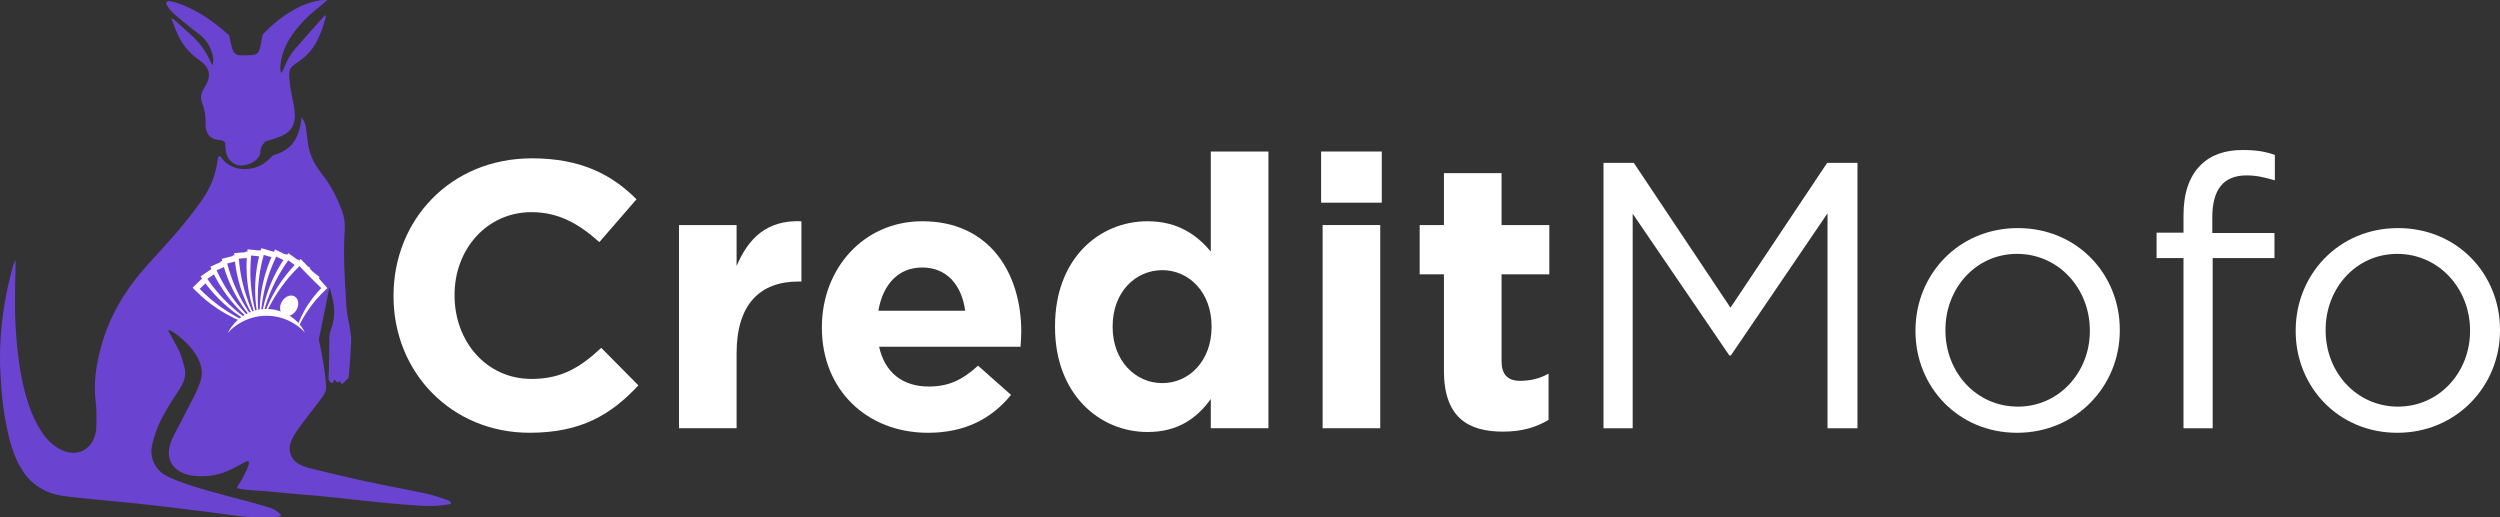
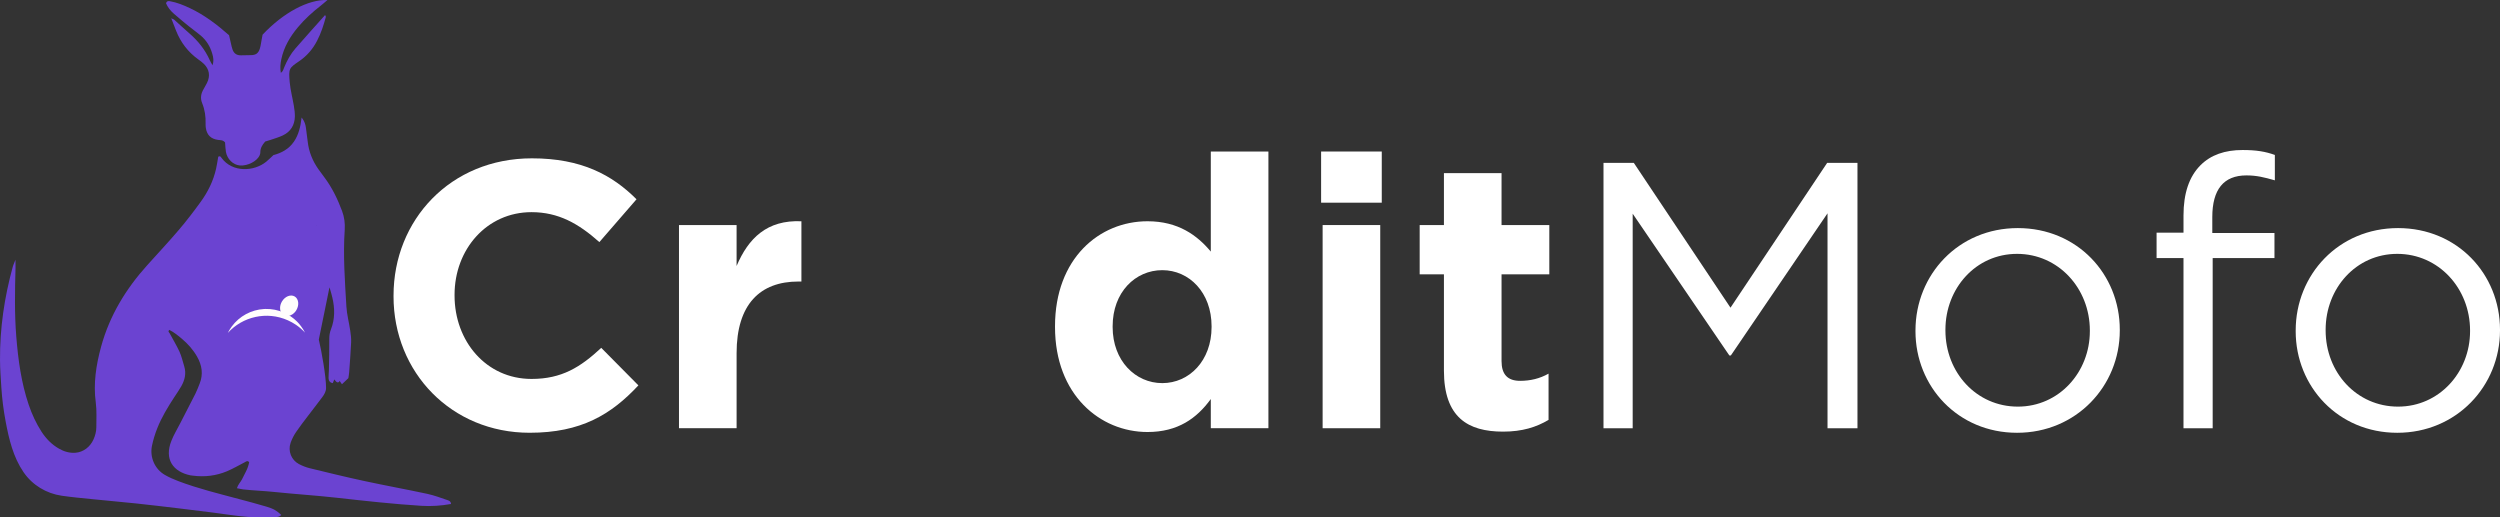
<svg xmlns="http://www.w3.org/2000/svg" id="logo" viewBox="-0.01 0 2211.34 457.56">
  <rect x="-0.01" y="0" width="2211.34" height="457.56" fill="#333333" stroke="none" />
  <defs>
    <style> .cls-1 { fill: #fff; } .cls-2 { fill: #6b43d1; } .cls-3 { fill: #fffdfd; } </style>
  </defs>
  <g>
    <path class="cls-2" d="M280.67,311.15c-6.78-3.24-6.67-2.8-6.78-3.24-2.23-5.48-6.54-8.84-11.92-6.05-1.85.96-1.56-4.59-2.97-3.03-1.42,1.57.9-5.03-.09-3.14-2.12,4.04-1.53-3.02-3.62,1.04-3.31,6.45-2.99-7.19-6.74-1.01-2.48,4.08-2.31-3.01-5.42.67h-6.69c-1.05,1.24-13.7,3.33-13.28,1.76s8.18-1.67,8.65-3.38c4.17-15.2.63,16.87,4.63,1.62,1.43-5.46-14.05,4.44-13.41-1.18.76-6.67-2.12,12.55-8.14,8.37-2.86-1.98-8.2,6.32-12.28,13" />
    <path class="cls-2" d="M280.67,311.15c2.09,9.5,1.69,12.78,1.76,22.47.03,3.76,3.1-20.59,1.22-17.34-.55.94-2.45-6.09-2.98-5.13-1.91,3.48,3.19,2.37,0,0" />
    <path class="cls-2" d="M295.85,232.46c12.28-13-19.56-19.85-15.62-33.25,1.07,2.63-21.34-.18-20.91,1.31,2.83,9.8,5.59,19.62,8.43,29.41.26.88.99,1.62,1.84,2.96,2.4-6.67,5.38-11.89,11.72-13.65,4.12,1.44,4.17,4.56,4,7.49-.41,7.16,1.54,13.8,3.82,20.44,1.82,5.33,3.58,10.7,4.86,16.18,2.2,9.4,2.34,18.84-1.29,28.03-1.03,2.62-1.48,5.43-1.45,8.25.11,9.44-.18,18.88-.36,28.31-.04,2.15-.35,4.29-.3,6.44.05,2.32,1.08,4.05,3.74,4.51.5-1.21.99-2.39,1.37-3.29,1.67,2.55,3.57,3.78,4.72,1.34.59.86,1.17,1.69,2.03,2.93,2.02-1.92,3.93-3.72,5.68-5.39.27-1.97.59-3.55.7-5.15.63-8.84,1.35-17.68,1.74-26.53.15-3.44-.28-6.95-.79-10.38-1.06-7.16-3-14.26-3.42-21.45-1.31-22.53-2.99-45.07-1.46-67.67.38-5.64-.33-11.32-2.32-16.61-3.98-10.61-8.84-20.75-15.69-29.85-1.77-2.35-3.51-4.73-5.23-7.13-5.17-7.23-8.53-15.62-9.5-24.46-.45-4.03-1-8.05-1.56-12.07-.4-2.83-.99-5.61-3.82-9.26-1.01,8.54-2.76,15.46-6.88,21.47-4.49,6.55-11.08,9.96-18.06,11.8-2.36,2.18-4.24,4.1-6.32,5.8-10.66,8.73-29.92,9.94-39.64-3.4-.52-.72-1.04-1.98-2.86-.96-.6,3.38-1.1,7.09-1.93,10.73-2.4,10.64-7.15,20.28-13.49,29.04-6.13,8.48-12.51,16.82-19.29,24.79-9.06,10.63-18.6,20.86-27.96,31.23-19,21.04-33.42,44.68-40.94,72.23-4.41,16.18-6.97,32.47-4.71,49.36.96,7.14.48,14.48.5,21.73.01,3.9-1,7.62-2.61,11.15-2.88,6.33-8.76,10.97-15.69,11.56-5.28.45-10.21-1.01-14.79-3.63-6.44-3.69-11.44-8.85-15.44-15.04-4.83-7.49-8.51-15.53-11.36-23.96-6.54-19.38-9.25-39.5-10.91-59.91-1.65-20.32-1.23-40.72-.68-61.1.06-2.06-.04-4.25-.04-7.09-.69,1.7-1,2.42-1.28,3.15-.38,1-.82,1.99-1.1,3.02C3.86,262.97-.21,290.53,0,318.64c.07,8.07.67,16.14,1.19,24.2.64,10.02,1.92,19.98,3.77,29.85,2.97,15.87,6.72,31.65,15.87,44.99,7.79,11.37,20.11,18.83,33.75,20.81,8.78,1.27,17.63,2.08,26.46,2.98,13.09,1.34,26.2,2.46,39.29,3.84,12.28,1.3,24.54,2.78,36.81,4.23,10.13,1.2,20.25,2.47,30.38,3.75,10.39,1.31,20.74,3.04,31.16,3.89,8.01.65,16.11.28,24.16.23,2.1-.01,4.36-.05,5.91-1.95-3.98-3.73-6.46-5.34-13.07-7.33-7.96-2.39-16.02-4.48-24.05-6.64-18.14-4.86-36.42-9.29-54.01-15.97-4.04-1.53-8.05-3.29-11.78-5.44-8.96-5.15-13.5-15.63-11.42-25.75,1.08-5.27,2.69-10.49,4.67-15.49,3.86-9.78,9.34-18.74,15.06-27.52,2.05-3.15,4.23-6.23,6.1-9.49,3.17-5.54,4.65-11.44,2.7-17.79-1.33-4.35-2.33-8.87-4.2-12.98-2.56-5.6-5.84-10.87-8.72-16.32-.39-.74-1.8-1.47-.23-2.92,4,1.99,7.5,4.83,10.96,7.74,5.4,4.53,10.03,9.71,13.54,15.86,4.36,7.64,5.63,15.59,2.28,23.96-1.2,2.99-2.32,6.03-3.76,8.9-4.34,8.64-8.82,17.2-13.24,25.8-2.7,5.26-5.8,10.35-7.97,15.82-6.44,16.19,1.27,27.32,16.82,30.55.79.16,1.6.19,2.4.3,10.35,1.32,20.43.08,30.01-3.94,5.42-2.27,10.52-5.32,15.78-8,1.1-.56,2.19-1.73,3.79,0-.5,2.67-1.44,5.4-2.75,8.02-1.2,2.4-2.39,4.81-3.63,7.19-1.3,2.49-3.48,4.53-4.47,7.81,2.21.42,3.93.88,5.63,1.07,9.06,1.02,18.19,1.28,27.25,2.24,18.56,1.96,37.21,3.08,55.76,5.17,24.82,2.79,49.65,5.52,74.58,7.1,8.8.56,17.5-.08,26.13-1.61-.12-2.5-1.92-3.03-3.29-3.5-5.83-1.98-11.65-4.19-17.65-5.47-18.63-3.99-37.39-7.4-56.01-11.42-16-3.45-31.9-7.34-47.8-11.21-3.36-.82-6.69-2.11-9.75-3.73-6.75-3.57-9.9-11.57-7.36-18.77,1.18-3.33,2.83-6.59,4.81-9.52,3.29-4.9,6.96-9.55,10.52-14.26,4.21-5.57,8.54-11.05,12.71-16.66,1.76-2.38,3.3-4.98,3.32-8.08.09-9.95-4.07-33.08-6.41-42.81" />
    <path class="cls-2" d="M167.32,23.44c3.33,2.71,6.86,5.18,10.15,7.94,5.08,4.26,8.42,9.71,10.25,16.07.87,3.01,1.6,6.07.26,10.26-1.08-1.95-1.79-3.02-2.3-4.18-4.21-9.52-10.51-17.42-18.37-24.18-4.48-3.85-8.76-7.94-13.16-11.88-.48-.43-1.2-.6-2.68-1.29,1.64,4.24,2.95,7.69,4.32,11.12,4.09,10.23,10.47,18.69,19.46,25.14,1.74,1.25,3.51,2.52,5.03,4.02,4.91,4.81,5.87,10.73,2.82,16.87-.96,1.92-2.01,3.8-3.1,5.65-2.3,3.93-2.96,7.91-1.17,12.31,2.36,5.79,3.22,11.89,3.02,18.15-.05,1.34.03,2.7.26,4.02,1.01,6.05,4.44,9.37,10.65,10.28,2.1.31,4.36-.06,6.33,2.25.2,2.45.24,5.39.73,8.26,1.11,6.53,6.36,11.57,12.29,12.1,6.89.61,15.35-3.74,17.6-9.1.31-.73.56-1.55.55-2.33-.06-3.75,1.63-6.69,4.29-9.71,1.45-.45,3.25-.93,5-1.54,3.54-1.23,7.19-2.26,10.57-3.86,6.95-3.29,10.5-9.06,10.7-16.68.08-3.19-.39-6.42-.91-9.58-1.14-6.88-2.99-13.68-3.63-20.61-1.15-12.35-.64-12.7,8.34-18.8,6.81-4.63,12-10.67,15.8-17.97,3.5-6.71,5.82-13.83,7.77-21.09.11-.4-.31-.94-.62-1.78-8.87,9.95-17.7,19.68-26.31,29.61-4.25,4.89-7.34,10.58-9.83,16.57-.7,1.69-1.01,3.62-3.02,4.98-.8-4.15-.43-8.05.39-11.96,2.26-10.81,7.69-19.98,14.66-28.33,6.05-7.25,13.02-13.55,20.47-19.34,1.81-1.4,3.5-2.96,5.67-4.81-17.08-.64-39.15,11.3-57.35,30.66-.26,1.41-.54,3-.85,4.57-.51,2.64-.8,5.34-1.61,7.88-1.31,4.1-3.56,5.57-7.77,5.64-2.95.05-5.9.07-8.84.16-3.68.11-6.19-1.56-7.45-4.96-.64-1.75-1.01-3.6-1.44-5.41-.62-2.59-1.18-5.2-1.69-7.42-10.92-9.63-22.03-18.03-34.8-24.02-5.6-2.63-11.31-4.96-17.44-6.04-1.29-.23-2.68-.37-3.53,1.77,1.41,3.46,3.88,6.59,6.91,9.24,4.44,3.89,9,7.65,13.58,11.38v-.03Z" />
  </g>
  <path class="cls-1" d="M348.09,262.1v-.67c0-66.72,50.29-121.38,122.38-121.38,43.92,0,71.08,14.75,92.54,36.21l-32.86,37.89c-18.44-16.43-36.21-26.49-60.02-26.49-39.56,0-68.07,32.86-68.07,73.09v.67c0,40.24,27.83,73.76,68.07,73.76,26.82,0,43.25-10.39,61.69-27.49l32.86,33.19c-24.14,25.82-50.63,41.91-96.23,41.91-69.07,0-120.37-53.31-120.37-120.71Z" />
  <path class="cls-1" d="M600.57,199.07h50.96v36.21c10.39-24.48,26.82-40.91,57.34-39.57v53.31h-2.68c-33.87,0-54.65,20.12-54.65,63.37v66.39h-50.96v-179.72Z" />
-   <path class="cls-1" d="M726.98,289.93v-.67c0-51.3,36.55-93.55,88.85-93.55,60.02,0,87.51,46.61,87.51,97.57,0,4.02-.33,8.38-.67,13.41h-125.07c5.03,23.14,21.12,35.21,43.92,35.21,17.1,0,29.17-5.36,43.59-18.44l29.17,25.82c-17.1,21.12-40.91,33.53-73.43,33.53-53.98,0-93.88-37.89-93.88-92.88ZM853.72,274.84c-3.02-22.8-16.43-38.22-37.89-38.22s-34.87,15.09-38.89,38.22h76.78Z" />
  <path class="cls-1" d="M933.19,289.26v-.67c0-60.02,39.23-92.88,81.81-92.88,27.16,0,43.92,12.41,55.99,26.82v-88.52h50.96v244.77h-50.96v-25.82c-12.41,17.1-29.17,29.17-55.99,29.17-41.91,0-81.81-32.86-81.81-92.88ZM1071.67,289.26v-.67c0-29.84-19.78-49.62-43.59-49.62s-43.92,19.45-43.92,49.62v.67c0,29.84,20.12,49.62,43.92,49.62s43.59-19.78,43.59-49.62Z" />
  <path class="cls-1" d="M1168.56,134.02h53.65v45.26h-53.65v-45.26ZM1169.9,199.07h50.96v179.72h-50.96v-179.72Z" />
  <path class="cls-1" d="M1277.2,327.82v-85.17h-21.46v-43.59h21.46v-45.94h50.96v45.94h42.25v43.59h-42.25v76.78c0,11.74,5.37,17.44,16.43,17.44,9.05,0,17.44-2.01,25.15-6.37v40.91c-10.73,6.37-23.14,10.39-40.24,10.39-30.85,0-52.31-12.41-52.31-53.98Z" />
  <path class="cls-1" d="M1418.35,144.08h26.82l85.5,128.08,85.5-128.08h26.82v234.71h-26.49v-190.11l-85.5,125.74h-1.34l-85.5-125.4v189.78h-25.82v-234.71Z" />
  <path class="cls-1" d="M1694.3,292.95v-.67c0-49.29,37.89-90.53,90.53-90.53s90.19,40.91,90.19,89.86v.67c0,49.29-38.56,90.53-90.87,90.53s-89.86-40.91-89.86-89.86ZM1848.54,292.95v-.67c0-37.22-27.83-67.73-64.38-67.73s-63.37,30.51-63.37,67.06v.67c0,37.22,27.49,67.39,64.04,67.39s63.71-30.51,63.71-66.72Z" />
  <path class="cls-1" d="M1931.37,228.24h-23.81v-22.46h23.81v-15.09c0-19.78,5.03-34.54,15.09-44.59,9.05-9.05,21.46-13.41,37.22-13.41,12.07,0,20.12,1.34,28.5,4.36v22.46c-9.39-2.68-16.09-4.36-25.15-4.36-20.12,0-30.18,12.41-30.18,36.88v14.08h54.99v22.13h-54.65v150.55h-25.82v-150.55Z" />
  <path class="cls-1" d="M2030.61,292.95v-.67c0-49.29,37.89-90.53,90.53-90.53s90.19,40.91,90.19,89.86v.67c0,49.29-38.56,90.53-90.87,90.53s-89.86-40.91-89.86-89.86ZM2184.85,292.95v-.67c0-37.22-27.83-67.73-64.38-67.73s-63.37,30.51-63.37,67.06v.67c0,37.22,27.5,67.39,64.04,67.39s63.71-30.51,63.71-66.72Z" />
  <g>
-     <path class="cls-3" d="M288.33,253.4c-1.7-1.95-3.43-3.89-5.15-5.82-.42-.48-.84-.96-1.26-1.43h0c.26-.35.53-.69.8-1.02-.51-.4-1-.81-1.5-1.22-1.61-1.3-3.23-2.57-4.85-3.85h0c-.82-.89-1.64-1.78-2.46-2.66h0c.11-.22.24-.43.35-.66-.56-.31-1.13-.61-1.69-.92-.1-.05-.2-.1-.28-.16h0c-.75-.79-1.51-1.59-2.25-2.38-.89-.92-1.81-1.86-2.71-2.78-.44-.46-.89-.9-1.34-1.37-.55.53-1.11,1.06-1.66,1.6h0s-.06-.04-.1-.06c.07-.24.15-.46.23-.7-.6-.21-1.21-.42-1.81-.63l-.33-.11c-.87-.65-1.74-1.3-2.6-1.94-1.06-.76-2.11-1.52-3.16-2.28-.52-.37-1.04-.74-1.55-1.1-.46.62-.92,1.24-1.37,1.85-.04-.02-.06-.03-.1-.05.02-.24.05-.48.1-.73-.63-.09-1.27-.19-1.9-.29-.11-.02-.22-.04-.32-.04-.98-.5-1.95-.98-2.94-1.46-1.17-.58-2.33-1.13-3.51-1.69-.56-.28-1.14-.55-1.72-.82-.34.68-.68,1.37-1.02,2.07-.6-.19-1.2-.37-1.81-.55-1.23-.37-2.47-.74-3.72-1.1-1.24-.35-2.49-.71-3.74-1.06-.61-.17-1.23-.33-1.83-.51-.22.74-.45,1.47-.65,2.22-.08-.02-.15-.02-.23-.04-.04-.15-.07-.31-.11-.47-.47.11-.96.2-1.43.29h-.1c-1.29-.15-2.58-.31-3.87-.46-1.29-.12-2.58-.25-3.87-.39-.63-.06-1.27-.11-1.9-.18-.11.84-.19,1.67-.28,2.51v.07h-.13c-.1-.23-.18-.45-.28-.68-.6.23-1.19.46-1.8.7-.1.04-.2.09-.3.12-1.1.06-2.18.14-3.27.2-1.29.11-2.59.2-3.87.31-.63.05-1.27.11-1.9.16.05.76.1,1.53.16,2.3-.04,0-.07.02-.11.03-.13-.2-.27-.41-.39-.62-.55.33-1.1.68-1.65,1l-.29.18c-1.06.25-2.11.51-3.16.76-1.26.32-2.51.65-3.77.97-.61.16-1.23.32-1.84.48.18.75.36,1.49.55,2.24-.03,0-.07.03-.1.04-.17-.17-.33-.36-.49-.54-.48.42-.96.85-1.45,1.27-.08.07-.16.14-.23.21h0c-1.01.44-2,.88-3.01,1.31-1.18.53-2.36,1.07-3.53,1.61-.58.26-1.16.53-1.74.79.3.71.61,1.41.94,2.11-.53.33-1.05.68-1.58,1.03-1.07.72-2.16,1.43-3.23,2.15-1.06.74-2.14,1.46-3.2,2.2-.53.36-1.05.73-1.57,1.09.42.64.85,1.28,1.28,1.91h0c-.45.43-.9.86-1.36,1.29-.94.89-1.88,1.79-2.81,2.68-.92.91-1.85,1.81-2.77,2.73-.46.44-.91.89-1.36,1.34.58.61,1.17,1.21,1.75,1.81,2.01,2.04,4.09,4.02,6.22,5.93,1.07.95,2.14,1.89,3.24,2.8,1.1.91,2.22,1.8,3.34,2.67,2.26,1.74,4.57,3.4,6.93,5,1.18.79,2.36,1.58,3.58,2.31,1.2.75,2.42,1.48,3.65,2.19,2.46,1.41,4.97,2.74,7.5,4,1.74.83,3.48,1.64,5.23,2.39.47-.39.95-.77,1.44-1.14-1.93-.98-3.83-2.01-5.7-3.09-2.44-1.36-4.82-2.81-7.15-4.32-1.17-.76-2.32-1.54-3.46-2.34-1.14-.79-2.28-1.59-3.4-2.41-2.24-1.65-4.43-3.37-6.56-5.15-1.07-.89-2.12-1.8-3.16-2.73-1.03-.93-2.07-1.86-3.09-2.81-1.4-1.31-2.78-2.66-4.14-4.05.5-.47,1-.94,1.5-1.4.93-.9,1.85-1.8,2.79-2.7.27-.26.53-.53.81-.79.72.97,1.45,1.93,2.2,2.88.89,1.11,1.78,2.24,2.72,3.31.92,1.09,1.87,2.16,2.83,3.21,1.91,2.11,3.89,4.16,5.94,6.13,1.02.98,2.05,1.96,3.11,2.9,1.06.95,2.13,1.88,3.23,2.79,2.17,1.82,4.4,3.57,6.69,5.24,2.07,1.5,4.18,2.91,6.33,4.28.45-.31.91-.6,1.38-.89-2.21-1.61-4.35-3.28-6.44-5.02-2.16-1.77-4.25-3.61-6.29-5.51-1.01-.96-2.01-1.92-3-2.9-.98-.98-1.96-1.96-2.92-2.97-1.93-2.01-3.79-4.08-5.58-6.21-.89-1.06-1.77-2.14-2.63-3.23-.86-1.1-1.72-2.19-2.55-3.3-.81-1.09-1.61-2.2-2.4-3.31h0c-.32-.47-.65-.93-.96-1.4.57-.37,1.14-.75,1.71-1.12,1.07-.72,2.14-1.45,3.22-2.17.31-.21.62-.42.93-.64.54,1.09,1.1,2.15,1.67,3.22.68,1.26,1.36,2.52,2.1,3.74.72,1.23,1.46,2.45,2.23,3.65,1.53,2.41,3.12,4.77,4.79,7.07.84,1.15,1.68,2.29,2.57,3.41.88,1.11,1.77,2.21,2.69,3.3,1.82,2.17,3.72,4.28,5.68,6.33,1.98,2.03,4.01,4,6.11,5.9.13.12.28.24.41.36.44-.25.89-.47,1.34-.7-.24-.24-.48-.48-.72-.72-1.94-2.03-3.8-4.1-5.61-6.23-1.81-2.11-3.57-4.29-5.24-6.51-.83-1.11-1.65-2.24-2.45-3.37-.79-1.15-1.59-2.29-2.36-3.44-1.54-2.31-3.02-4.67-4.41-7.08-.7-1.2-1.38-2.42-2.03-3.64-.66-1.24-1.31-2.45-1.94-3.7-.61-1.22-1.21-2.45-1.79-3.68-.05-.12-.11-.25-.17-.37h0c-.18-.39-.36-.78-.53-1.17.63-.27,1.25-.54,1.88-.81.33-.15.68-.3,1.01-.45h0c.74-.33,1.48-.66,2.23-1h0c.11-.05.2-.1.31-.14.34-.16.69-.31,1.03-.46.25.86.52,1.72.79,2.57.1.3.19.6.29.89.46,1.36.91,2.72,1.41,4.05.5,1.34,1.03,2.66,1.56,3.98,1.09,2.64,2.24,5.23,3.5,7.79.62,1.27,1.25,2.54,1.93,3.8s1.37,2.49,2.08,3.72c1.42,2.45,2.93,4.87,4.5,7.21,1.6,2.35,3.26,4.65,5,6.88.33.42.68.83,1.01,1.25.42-.2.85-.38,1.28-.56-.36-.52-.72-1.04-1.08-1.56-1.57-2.32-3.05-4.7-4.45-7.1-1.42-2.4-2.77-4.85-4.02-7.33-.63-1.24-1.24-2.49-1.83-3.74-.59-1.26-1.18-2.52-1.74-3.8-1.12-2.54-2.16-5.12-3.11-7.73-.42-1.16-.82-2.32-1.22-3.5h0c-.05-.15-.1-.3-.15-.44-.43-1.32-.87-2.65-1.26-3.97-.18-.6-.36-1.21-.53-1.81h0c-.2-.71-.39-1.41-.59-2.12-.04-.14-.08-.28-.11-.42-.11-.4-.21-.82-.32-1.23.66-.16,1.31-.32,1.98-.47.37-.09.73-.18,1.09-.27.79-.19,1.58-.39,2.37-.6.11-.03.21-.05.32-.08.37-.09.73-.18,1.1-.27.11.89.22,1.77.34,2.66.04.31.08.62.12.94.21,1.41.43,2.82.69,4.23.26,1.4.54,2.81.84,4.19.61,2.79,1.31,5.55,2.1,8.28.39,1.37.79,2.74,1.24,4.08.45,1.35.91,2.69,1.39,4.02.98,2.66,2.03,5.3,3.17,7.9,1.16,2.59,2.4,5.13,3.73,7.64.36.69.75,1.36,1.13,2.04.41-.16.82-.31,1.24-.45-.34-.75-.69-1.49-1.03-2.24-1.14-2.56-2.18-5.15-3.15-7.78-.98-2.61-1.88-5.25-2.7-7.92-.4-1.32-.79-2.66-1.15-4.01-.36-1.34-.72-2.68-1.05-4.03-.66-2.71-1.24-5.43-1.72-8.16-.21-1.22-.41-2.45-.6-3.66-.02-.15-.04-.31-.06-.46-.2-1.38-.39-2.75-.56-4.14-.08-.61-.14-1.24-.21-1.86-.07-.74-.15-1.46-.2-2.21-.02-.14-.03-.28-.04-.42-.04-.43-.07-.85-.11-1.27.68-.04,1.36-.08,2.04-.11.37-.04.74-.05,1.1-.08.82-.07,1.62-.12,2.44-.18.11,0,.23-.02.33-.03.38-.03.76-.05,1.15-.08-.07,1.11-.12,2.23-.17,3.34-.04,1.43-.09,2.86-.07,4.29,0,1.42.04,2.85.09,4.28.11,2.85.3,5.68.59,8.51.14,1.41.3,2.83.51,4.23.18,1.4.41,2.81.65,4.2.49,2.8,1.07,5.58,1.73,8.34.69,2.74,1.46,5.48,2.31,8.18.31.97.64,1.93.98,2.89.4-.13.81-.24,1.21-.36-.26-.98-.51-1.96-.75-2.95-.67-2.72-1.24-5.45-1.73-8.2-.51-2.74-.92-5.51-1.24-8.27-.17-1.39-.31-2.77-.42-4.16-.12-1.39-.24-2.77-.32-4.16-.16-2.78-.25-5.56-.24-8.33,0-1.4.03-2.79.08-4.17.05-1.39.11-2.79.18-4.17.08-1.26.17-2.53.28-3.8,0-.14.03-.29.04-.43.04-.52.1-1.03.15-1.54.67.09,1.35.18,2.03.25l1.69.18,1.71.18.46.04c.37.04.75.09,1.12.12-.04.18-.09.37-.13.55-.24.99-.46,1.99-.67,2.98-.3,1.4-.58,2.81-.82,4.21-.25,1.4-.46,2.81-.66,4.23-.39,2.81-.69,5.65-.9,8.49-.1,1.41-.19,2.83-.24,4.25s-.07,2.84-.08,4.26c0,2.84.07,5.67.25,8.49.19,2.84.48,5.65.86,8.46.14,1.06.31,2.11.48,3.16.41-.1.82-.19,1.23-.28-.08-1.01-.17-2.02-.23-3.02-.18-2.8-.27-5.59-.27-8.39s.06-5.58.21-8.35c.08-1.39.18-2.77.31-4.16.13-1.38.25-2.76.41-4.15.32-2.76.71-5.51,1.21-8.25.25-1.37.51-2.73.8-4.09.29-1.36.58-2.72.9-4.07.32-1.32.66-2.66,1.02-3.96,0-.06.04-.12.04-.18.14-.49.27-.97.41-1.46.66.19,1.31.39,1.95.6,1.24.35,2.48.71,3.73,1.08.36.11.72.2,1.09.31-.49,1.11-.96,2.23-1.41,3.35-.53,1.33-1.06,2.66-1.53,4-.49,1.35-.95,2.7-1.38,4.05-.88,2.71-1.67,5.45-2.36,8.21-.35,1.38-.68,2.76-.98,4.15s-.57,2.78-.82,4.18c-.5,2.79-.9,5.59-1.23,8.42-.3,2.82-.51,5.65-.63,8.48-.04,1.02-.05,2.04-.07,3.05.43-.08.86-.14,1.29-.2.09-.91.17-1.83.27-2.74.31-2.79.7-5.55,1.19-8.3.46-2.75,1.01-5.49,1.66-8.2.32-1.36.66-2.7,1.02-4.04.37-1.34.74-2.69,1.13-4.02.79-2.66,1.66-5.31,2.62-7.92.47-1.31.98-2.6,1.49-3.89.53-1.29,1.06-2.58,1.6-3.86.54-1.25,1.11-2.49,1.68-3.73.06-.13.12-.25.18-.38.18-.39.37-.77.56-1.17.6.32,1.21.62,1.81.94.33.16.67.32.99.48.74.36,1.47.72,2.21,1.08.1.05.19.1.3.14.33.18.67.34,1.03.5-.51.75-1,1.5-1.47,2.25-.18.26-.34.53-.51.81-.75,1.21-1.5,2.43-2.21,3.66-.71,1.24-1.39,2.5-2.06,3.75-1.33,2.52-2.59,5.08-3.75,7.66-.58,1.3-1.15,2.6-1.67,3.92-.54,1.31-1.04,2.65-1.53,3.97-.97,2.66-1.87,5.37-2.67,8.07-.79,2.73-1.48,5.48-2.09,8.25-.19.86-.37,1.72-.54,2.58.46-.05.93-.09,1.4-.13.2-.7.38-1.39.59-2.09.78-2.69,1.66-5.36,2.61-7.98.94-2.62,1.95-5.22,3.05-7.78.55-1.28,1.12-2.54,1.71-3.8.6-1.25,1.18-2.52,1.81-3.76,1.24-2.49,2.55-4.94,3.95-7.34.61-1.08,1.25-2.13,1.91-3.18.07-.13.16-.26.24-.39.74-1.17,1.47-2.36,2.24-3.51.35-.53.7-1.05,1.05-1.58.41-.6.83-1.21,1.25-1.81.09-.12.17-.24.25-.35.24-.34.49-.69.74-1.03.54.41,1.09.82,1.64,1.23.3.22.6.44.89.66.66.48,1.32.96,1.98,1.44.08.07.17.13.25.19.31.22.61.45.92.67-.62.65-1.24,1.31-1.83,1.96h0c-.22.23-.43.46-.64.7-.96,1.06-1.89,2.13-2.81,3.23-.9,1.1-1.81,2.21-2.68,3.34-1.74,2.24-3.43,4.55-5.02,6.9-.8,1.17-1.59,2.36-2.34,3.57-.75,1.2-1.48,2.42-2.19,3.65-1.42,2.45-2.77,4.95-4.03,7.49-1.25,2.54-2.41,5.13-3.49,7.75-.24.58-.48,1.17-.71,1.76.51-.02,1.02-.04,1.53-.04.18-.37.35-.74.53-1.11,1.24-2.51,2.57-4.97,3.97-7.39,1.37-2.43,2.82-4.81,4.35-7.14.77-1.16,1.55-2.31,2.35-3.45.81-1.14,1.6-2.27,2.44-3.39,1.65-2.24,3.37-4.42,5.16-6.54.8-.95,1.61-1.88,2.44-2.81.11-.11.2-.23.31-.34.93-1.03,1.86-2.06,2.82-3.08.42-.45.86-.89,1.3-1.35.51-.53,1.03-1.05,1.56-1.57.1-.1.2-.19.31-.3.3-.31.6-.6.9-.89.47.5.93.99,1.39,1.49.25.26.52.53.76.81.57.58,1.14,1.17,1.7,1.76.08.08.16.16.23.24.62.65,1.25,1.3,1.88,1.94.21.22.43.43.65.65h0c.96.99,1.94,1.98,2.91,2.97.7.7,1.4,1.39,2.09,2.09h0c.88.88,1.76,1.75,2.65,2.62h0c.25.25.51.52.77.76,1.4,1.38,2.81,2.76,4.23,4.13-1.06,1.1-2.1,2.2-3.11,3.33-1.46,1.64-2.86,3.33-4.19,5.07-1.32,1.74-2.59,3.51-3.81,5.31-1.23,1.81-2.36,3.66-3.44,5.56-1.08,1.88-2.09,3.8-3.04,5.77-.93,1.95-1.8,3.94-2.61,5.96-.07.18-.14.37-.21.55.36.37.7.74,1.04,1.13.18-.35.35-.71.52-1.06.98-1.9,2-3.78,3.09-5.6,1.08-1.84,2.19-3.65,3.38-5.41,1.18-1.76,2.41-3.48,3.67-5.18,1.27-1.7,2.59-3.35,3.97-4.95,1.37-1.61,2.81-3.17,4.26-4.71,1.46-1.53,2.97-3.02,4.54-4.46.46-.42.93-.85,1.39-1.26-.42-.47-.85-.96-1.27-1.45h-.05Z" />
    <path class="cls-3" d="M262.16,274.27c2.69-4.57,2-9.96-1.53-12.04s-8.58-.07-11.27,4.5c-2.08,3.53-2.13,7.54-.42,10.15.97.34,1.94.72,2.9,1.14,1.04.46,2.04.96,3.01,1.5,2.72-.34,5.54-2.23,7.32-5.25h0Z" />
    <path class="cls-3" d="M262.56,284.3c-3.17-3.15-6.97-5.79-11.3-7.71-5.35-2.39-10.96-3.45-16.45-3.31-.44,0-.89.03-1.32.05-11.18.66-21.75,6.25-28.55,15.53-1.28,1.75-2.45,3.62-3.44,5.63,13.04-14.41,34.36-19.52,53.09-11.17,2.48,1.1,4.8,2.39,6.98,3.86.27.18.53.35.79.53,2.74,1.93,5.22,4.12,7.43,6.52-1.01-1.99-2.21-3.89-3.56-5.69-.85-1.13-1.75-2.24-2.73-3.28-.3-.32-.61-.65-.94-.96h0Z" />
  </g>
</svg>